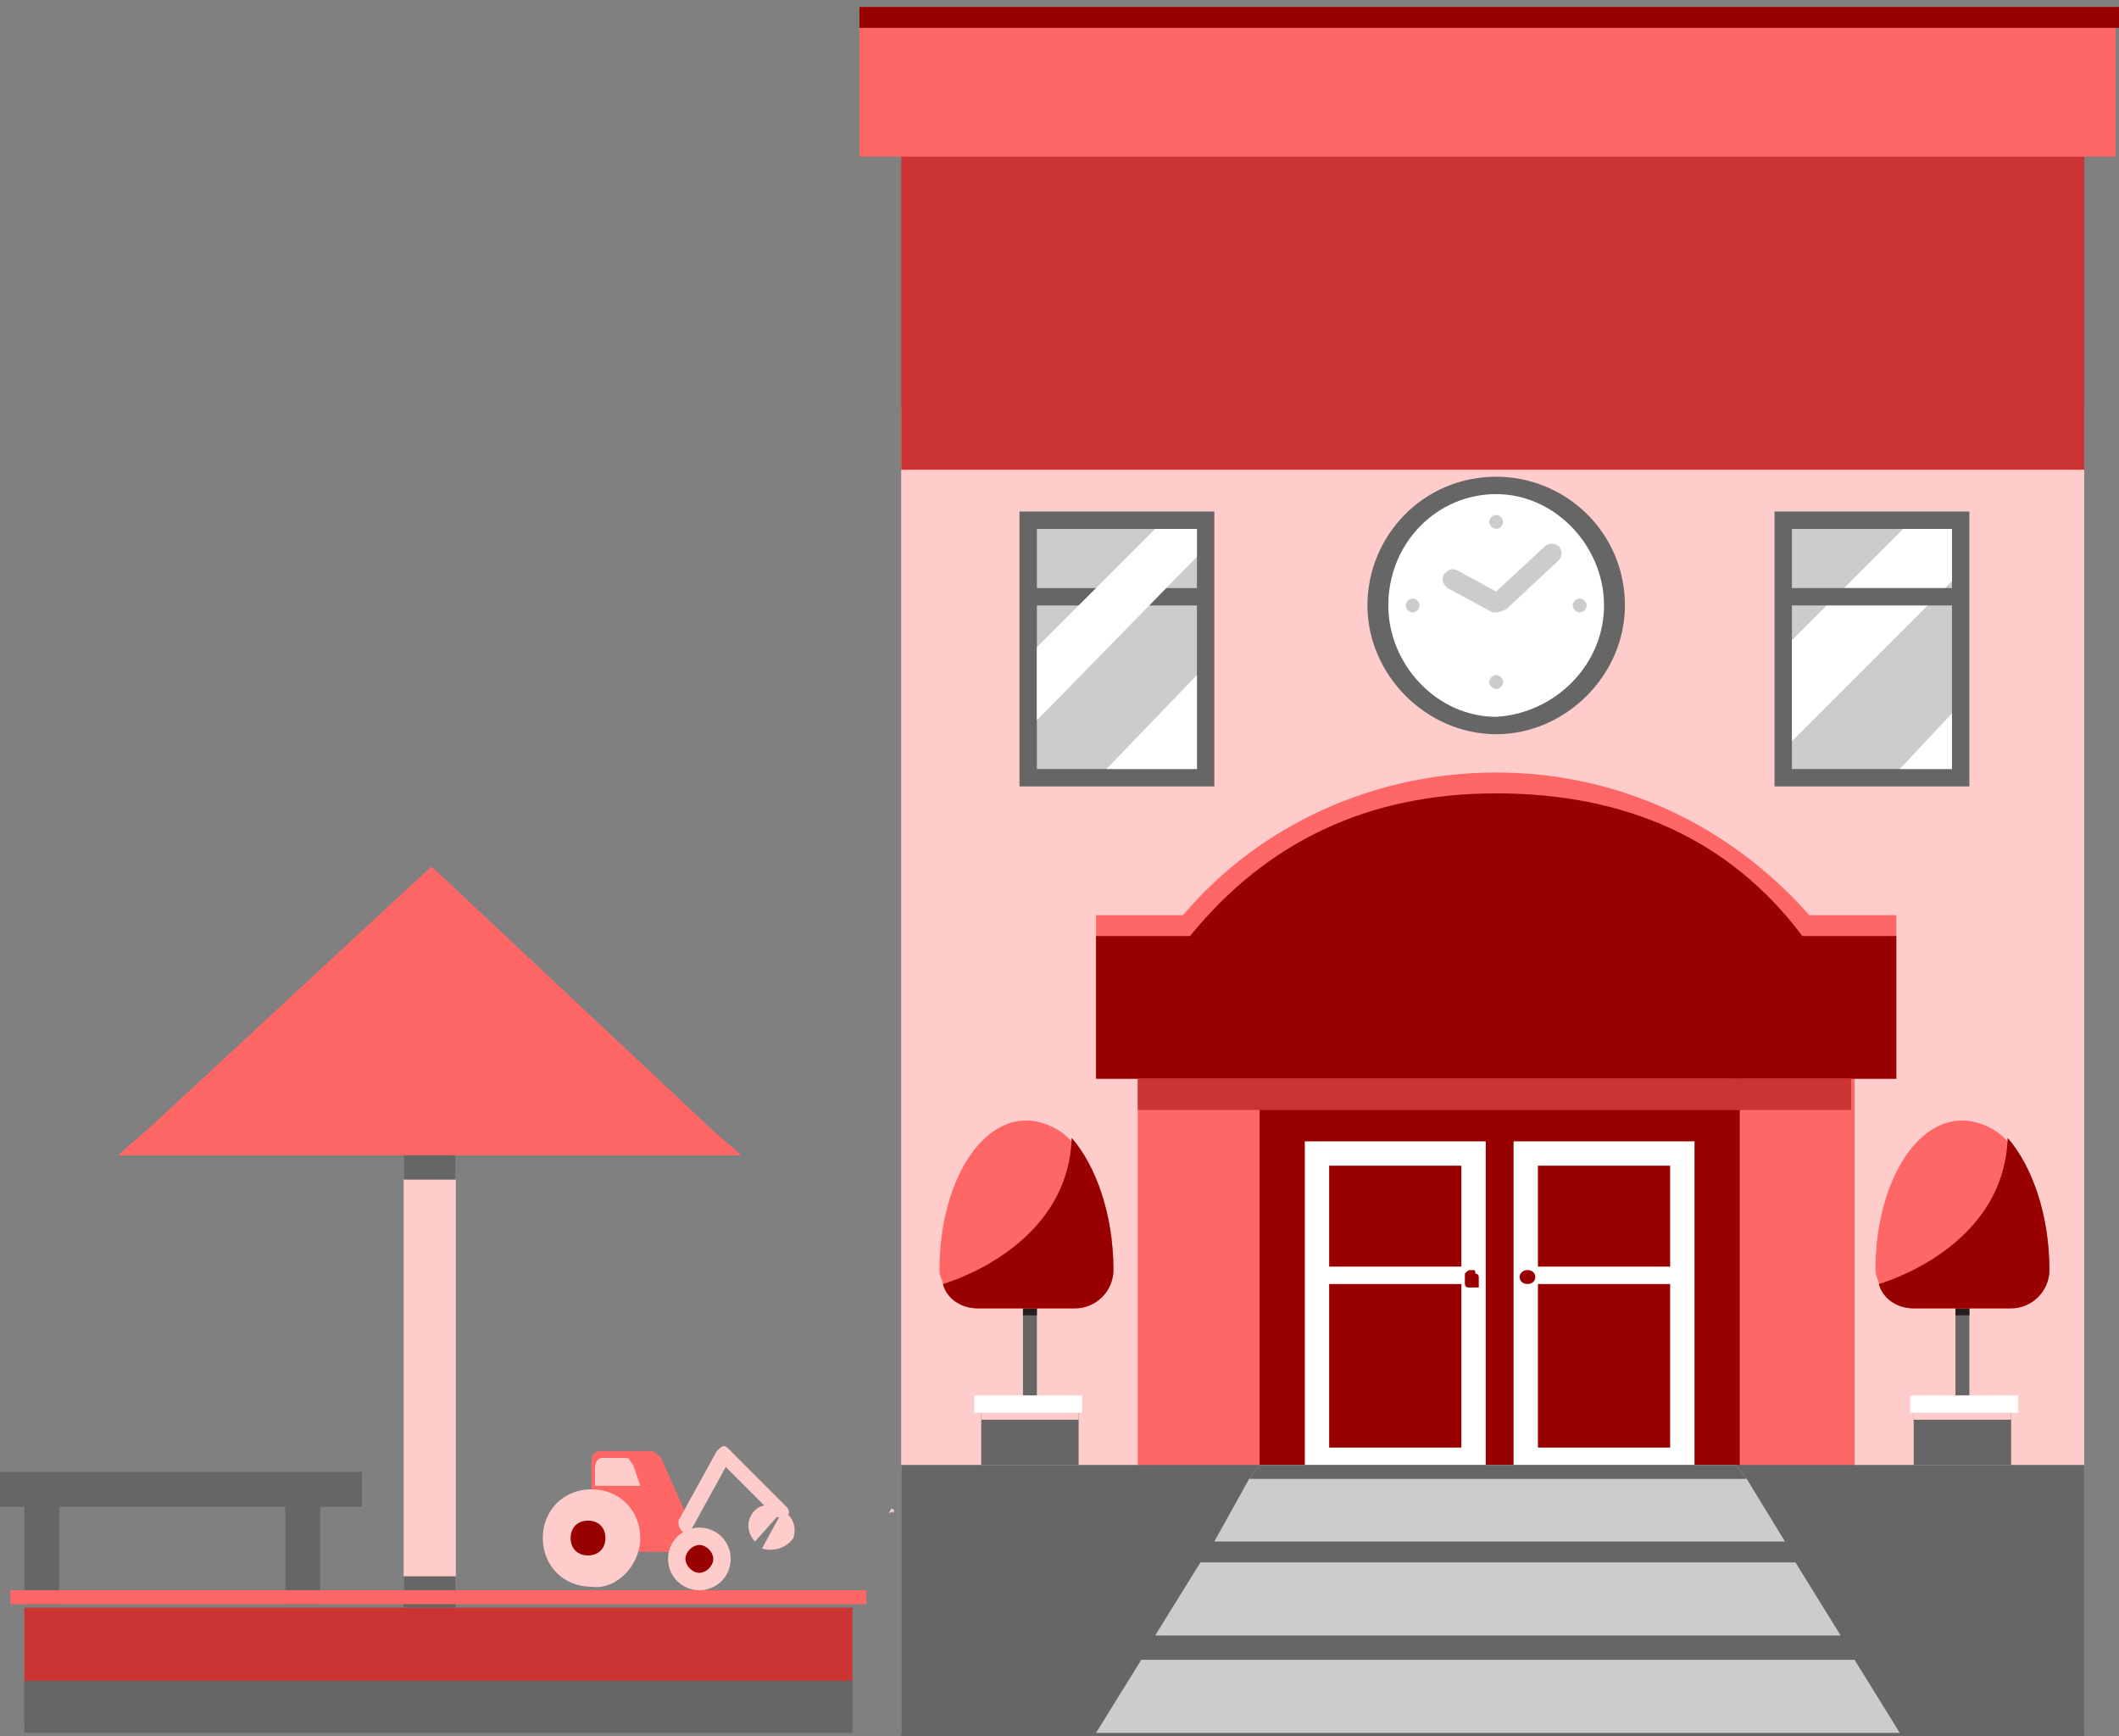
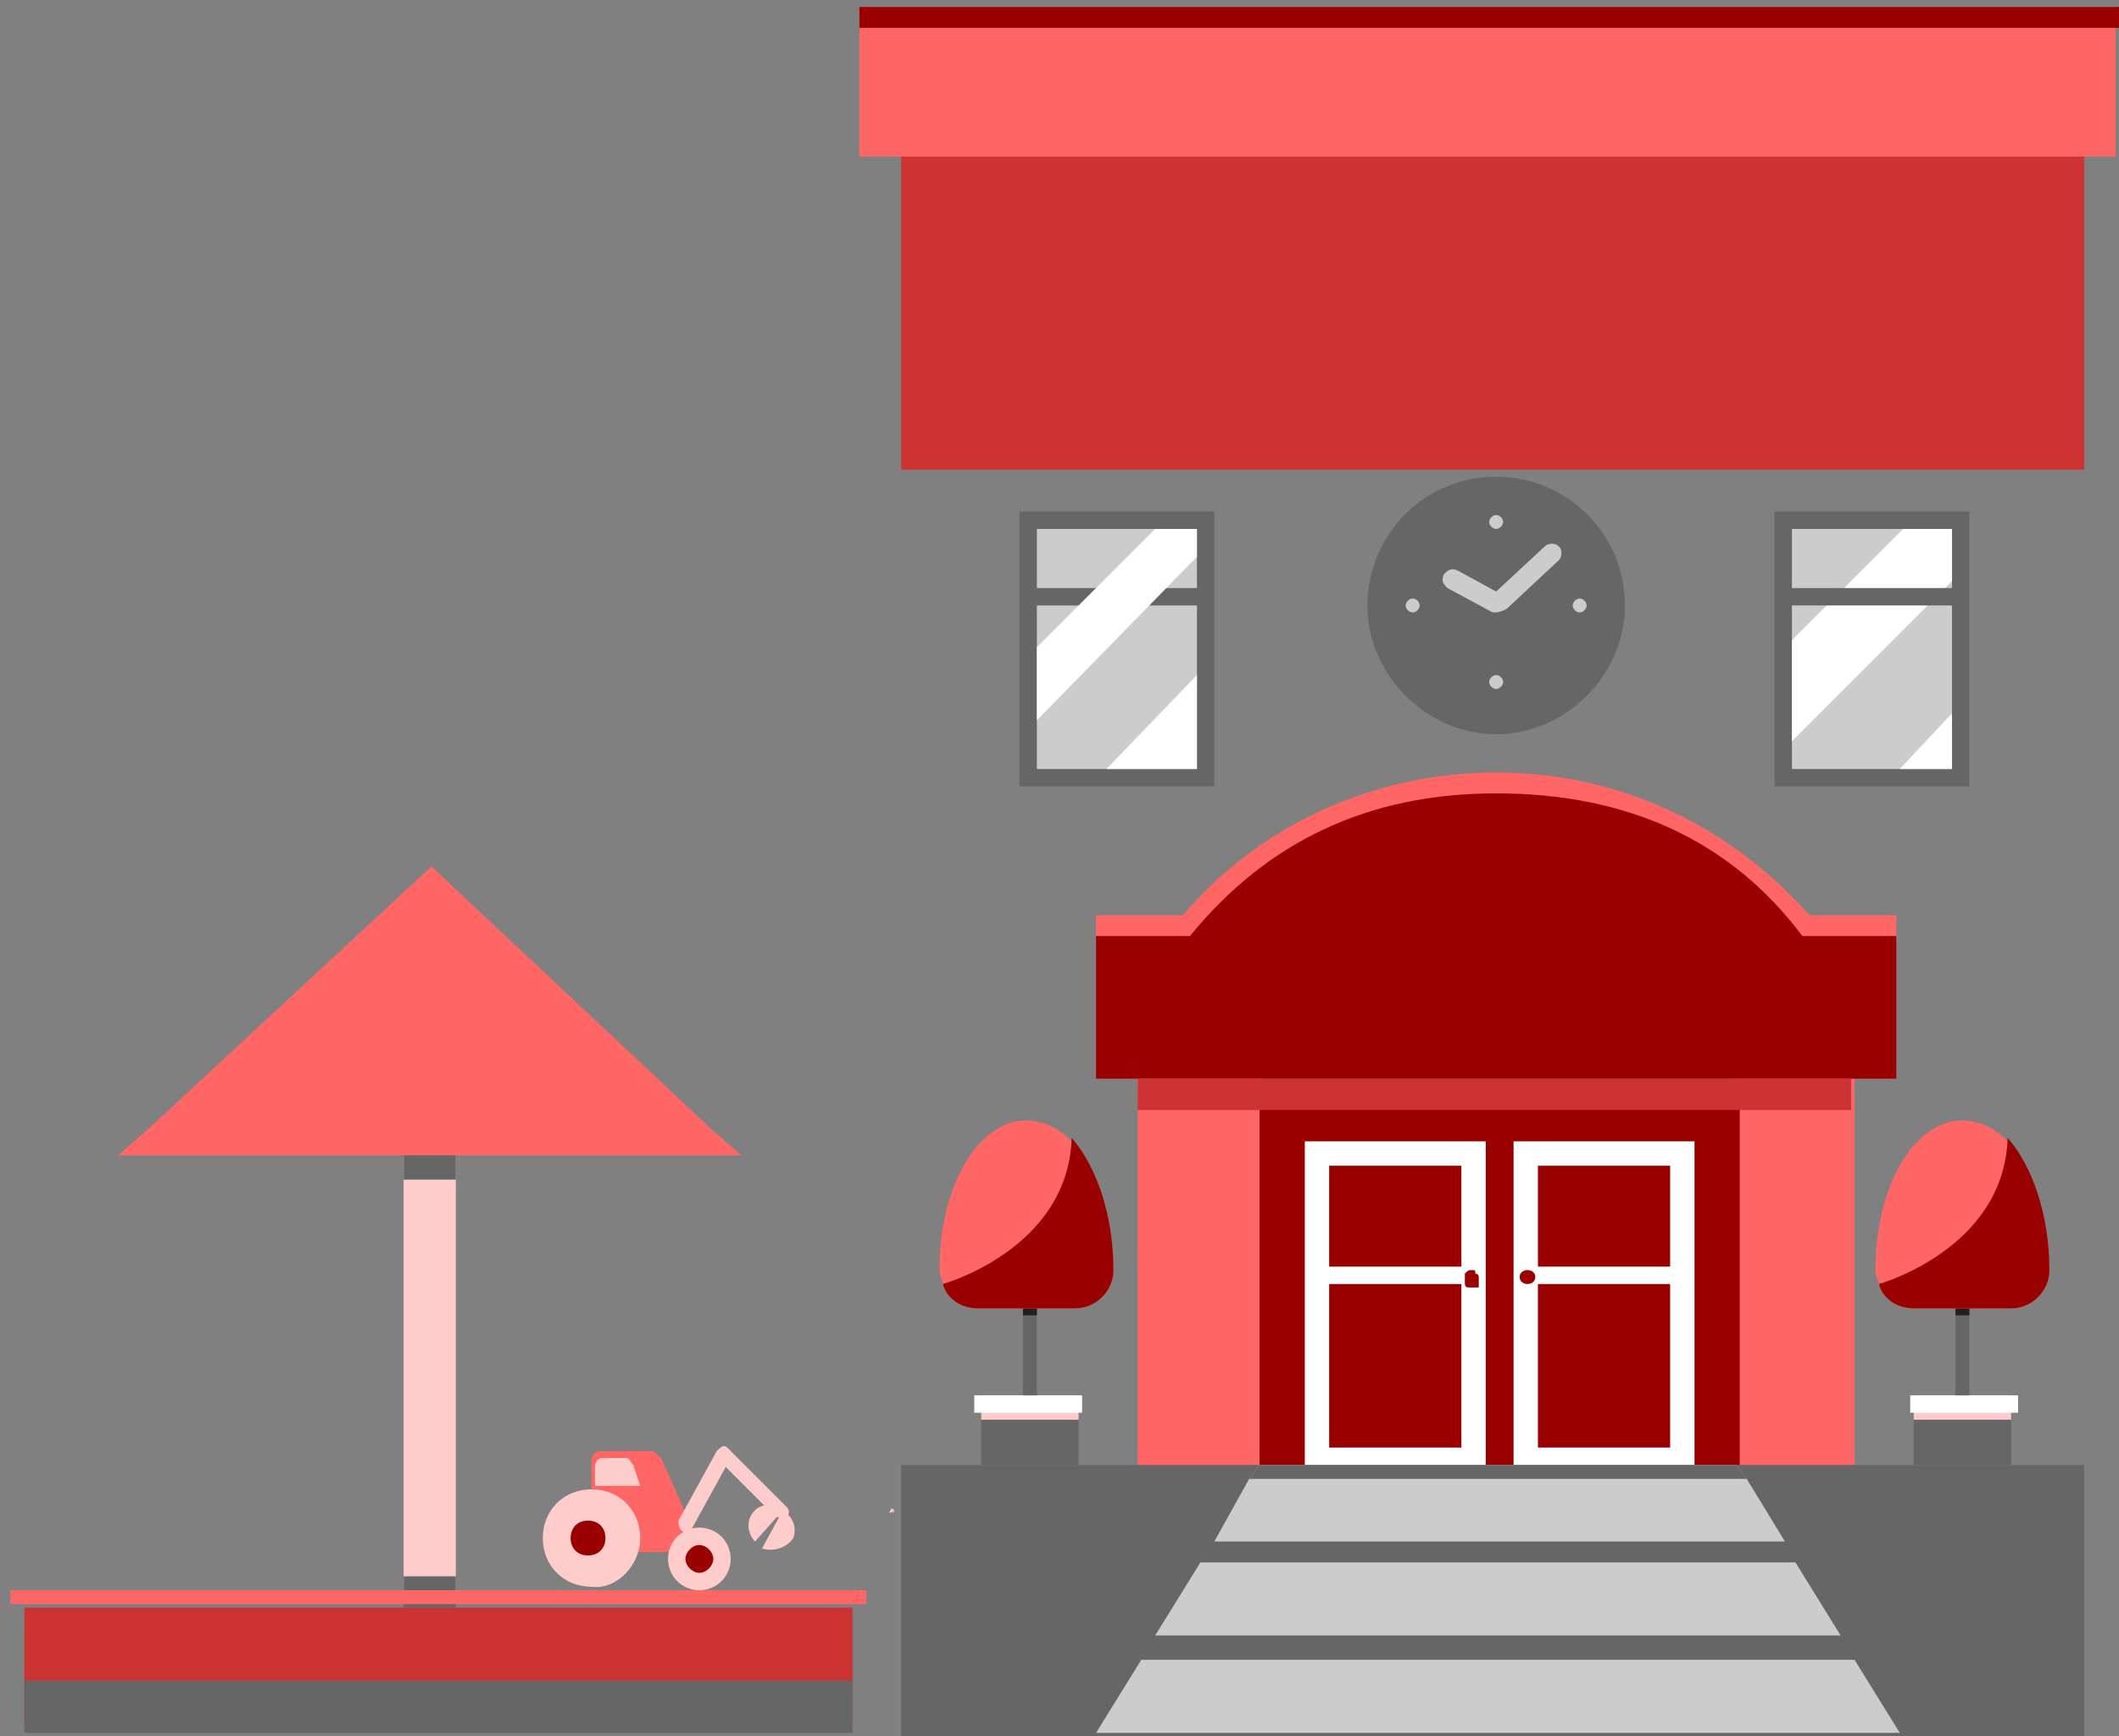
<svg xmlns="http://www.w3.org/2000/svg" id="Слой_1" x="0" y="0" viewBox="0 0 60.9 49.9" style="enable-background:new 0 0 60.9 49.9" xml:space="preserve">
  <rect x="0" y="0" width="60.9" height="49.9" fill="#808080" stroke="none" />
  <style>.st0{fill:#fcc}.st1{fill:#f66}.st2{fill:#666}.st3{fill:#900}.st4{fill:#c33}.st5{fill:#fff}.st6{fill:#ccc}.st7{fill:#231f20}</style>
-   <path class="st0" d="M25.9 11.7h34v38.1h-34z" />
  <path class="st1" d="M32.7 29.1h3.5v13.4h-3.5zM49.8 29.1h3.5v13.4h-3.5z" />
  <path class="st2" d="M25.9 42.1h34v7.8h-34z" />
  <path class="st3" d="M36.2 31H50v11.1H36.2z" />
  <path class="st1" d="M31.5 31v-4.7H34c2.2-2.6 5.5-4.1 9-4.1s6.7 1.5 9 4.1h2.5V31h-23z" />
  <path class="st3" d="M54.5 26.9V31h-23v-4.1h2.7c2.2-2.7 5.1-4.1 8.8-4.1 3.7 0 6.7 1.3 8.8 4.1h2.7z" />
  <path class="st4" d="M25.9 4h34v9.5h-34z" />
  <path class="st5" d="M37.5 32.8h5.2v9.3h-5.2zM43.5 32.8h5.2v9.3h-5.2z" />
  <path class="st2" d="M46.7 17.4c0-2.1-1.7-3.7-3.7-3.7-2.1 0-3.7 1.7-3.7 3.7s1.7 3.7 3.7 3.7 3.7-1.7 3.7-3.7" />
-   <path class="st5" d="M46.1 17.4c0-1.7-1.4-3.2-3.1-3.2-1.7 0-3.1 1.4-3.1 3.2 0 1.7 1.4 3.2 3.1 3.2 1.7-.1 3.1-1.5 3.1-3.2" />
  <path class="st6" d="M43.2 15c0-.1-.1-.2-.2-.2s-.2.1-.2.2.1.2.2.2.2-.1.2-.2M43.2 19.6c0-.1-.1-.2-.2-.2s-.2.1-.2.2.1.2.2.2.2-.1.2-.2M45.6 17.4c0-.1-.1-.2-.2-.2s-.2.1-.2.2.1.2.2.2.2-.1.2-.2M40.8 17.4c0-.1-.1-.2-.2-.2s-.2.1-.2.2.1.2.2.2.2-.1.2-.2M43 17.6h-.1l-1.3-.7c-.1-.1-.2-.2-.1-.4.1-.1.2-.2.4-.1l1.1.6 1.4-1.3c.1-.1.3-.1.4 0 .1.1.1.3 0 .4l-1.5 1.4c-.2.1-.3.1-.3.1" />
  <path class="st1" d="M24.7.2h36.1v4.3H24.7z" />
  <path class="st3" d="M24.7.2h36.5v.6H24.7z" />
  <path class="st2" d="M29.3 14.7h5.6v7.9h-5.6z" />
  <path class="st6" d="M29.8 15.2h4.6v6.9h-4.6z" />
  <path class="st2" d="M29.7 16.9h4.8v.5h-4.8zM51 14.7h5.6v7.9H51z" />
  <path class="st6" d="M51.5 15.2h4.6v6.9h-4.6z" />
  <path class="st5" d="M34.4 19.4v2.7h-2.6zM34.4 15.2v.8l-4.6 4.7v-2.1l3.4-3.4z" />
  <path class="st4" d="M32.7 31h20.5v.9H32.7z" />
  <path class="st5" d="M56.1 20.5v1.6h-1.5zM56.1 15.2v1.5l-4.6 4.6v-2.9l3.2-3.2z" />
  <path class="st2" d="m36.2 42.1-1.3 2.1-.4.7-1.3 2.1-.4.7-1.3 2.1h23.1l-1.3-2.1-.4-.7-1.3-2.1-.3-.7-1.4-2.1z" />
  <path class="st6" d="M51.3 44.3H34.9l1-1.8.3-.4h13.7l.3.4zM52.9 47H33.2l1.3-2.1h17.1zM32.8 47.7l-1.3 2.1h23.1l-1.3-2.1z" />
  <path class="st2" d="m36.2 42.1-.3.4h14.3l-.3-.4zM51.4 16.9h4.8v.5h-4.8z" />
  <path class="st3" d="M38.2 33.5H42v2.9h-3.8zM38.2 36.9H42v4.7h-3.8zM44.2 33.5H48v2.9h-3.8zM44.2 36.9H48v4.7h-3.8zM42.3 36.5c-.1 0-.1 0-.2.1V36.9s0 .1.1.1H42.5V36.7s0-.1-.1-.1c0-.1 0-.1-.1-.1M43.9 36.9c.3 0 .3-.4 0-.4s-.3.4 0 .4" />
  <path class="st2" d="M55 40.1h2.8v2H55z" />
  <path class="st0" d="M55 40.1h2.8v.7H55z" />
  <path class="st5" d="M54.9 40.1H58v.5h-3.1z" />
  <path class="st2" d="M56.2 37.2h.4v2.9h-.4z" />
  <path class="st7" d="M56.2 34.9h.4v2.9h-.4z" />
  <path class="st1" d="M58.9 36.5c0 .6-.5 1.1-1.1 1.1H55c-.5 0-.9-.3-1-.7 0-.1-.1-.2-.1-.4 0-2.4 1.1-4.3 2.5-4.3.4 0 .9.2 1.2.5.8.8 1.3 2.2 1.3 3.8" />
  <path class="st3" d="M58.9 36.5c0 .6-.5 1.1-1.1 1.1H55c-.5 0-.9-.3-1-.7 0 0 3.6-1 3.7-4.2.7.8 1.2 2.2 1.2 3.8" />
  <path class="st2" d="M28.2 40.1H31v2h-2.8z" />
  <path class="st0" d="M28.2 40.1H31v.7h-2.8z" />
  <path class="st5" d="M28 40.1h3.1v.5H28z" />
  <path class="st2" d="M29.4 37.2h.4v2.9h-.4z" />
  <path class="st7" d="M29.4 34.9h.4v2.9h-.4z" />
  <path class="st1" d="M32 36.5c0 .6-.5 1.1-1.1 1.1h-2.8c-.5 0-.9-.3-1-.7 0-.1-.1-.2-.1-.4 0-2.4 1.1-4.3 2.5-4.3.4 0 .9.2 1.2.5.8.8 1.3 2.2 1.3 3.8" />
  <path class="st3" d="M32 36.5c0 .6-.5 1.1-1.1 1.1h-2.8c-.5 0-.9-.3-1-.7 0 0 3.6-1 3.7-4.2.7.8 1.2 2.2 1.2 3.8" />
-   <path class="st2" d="M.7 43.3h1v2.8h-1zM8.2 43.3h1v2.8h-1zM-.2 42.3h10.6v1H-.2z" />
  <path class="st4" d="M.7 46.2h23.8v3.4H.7z" />
  <path class="st2" d="M.7 48.3h23.8v1.5H.7z" />
  <path class="st0" d="M11.6 31.2h1.5v14.9h-1.5z" />
  <path class="st2" d="M11.6 45.3h1.5v.9h-1.5z" />
  <path class="st1" d="M.3 45.7h24.6v.4H.3zM21.3 33.2H3.4l.8-.7 8.2-7.6 8.1 7.6z" />
  <path class="st1" d="m4.2 32.5-.8.7h17.9l-.8-.7z" />
  <path class="st2" d="M11.6 33.2h1.5v.7h-1.5z" />
  <path class="st1" d="M17 44.6V42c0-.2.1-.3.3-.3h1.4c.1 0 .2.1.3.2l1.2 2.7H17z" />
  <path class="st0" d="M18.4 44.2c0-.8-.6-1.4-1.4-1.4-.8 0-1.4.6-1.4 1.4 0 .8.6 1.4 1.4 1.4.7.1 1.4-.6 1.4-1.4" />
  <path class="st3" d="M17.4 44.2c0-.3-.2-.5-.5-.5s-.5.2-.5.5.2.5.5.5.5-.2.5-.5" />
  <path class="st0" d="M21 44.8c0-.5-.4-.9-.9-.9s-.9.4-.9.9.4.9.9.9.9-.4.9-.9M21.9 44.5l.6-1.1c.3.2.4.5.3.8-.2.3-.6.4-.9.3M22.5 43.4l-.8.9c-.2-.2-.3-.6 0-.9.2-.2.6-.2.8 0" />
  <path class="st0" d="M22.6 43.6c.1-.1.1-.2 0-.3L21 41.7c-.1-.1-.2-.1-.3 0-.1.1-.1.2 0 .3l1.6 1.6h.3" />
  <path class="st3" d="M20.5 44.8c0-.2-.2-.4-.4-.4s-.4.2-.4.4.2.4.4.4.4-.2.4-.4" />
  <path class="st0" d="M18.4 42.7h-1.3v-.5c0-.2.1-.3.2-.3h.7c.1 0 .1.1.2.2l.2.6zM19.6 44c.1.1.2 0 .3-.1l1.1-2c.1-.1 0-.2-.1-.3-.1-.1-.2 0-.3.1l-1.1 2c0 .1 0 .2.1.3" />
  <path class="st0" d="M20.9 41.8s0-.1 0 0c-.1-.1-.1 0-.1 0 0 .1 0 .1.1 0 0 .1 0 .1 0 0M19.8 43.8s-.1-.1 0 0c-.1-.1-.1 0-.1 0s0 .1.1 0c-.1.1 0 0 0 0M25.7 43.4s-.1 0 0 0c-.1-.1-.1 0-.1 0-.1.1 0 .1.1 0-.1.1 0 .1 0 0" />
-   <path class="st1" d="M9.7 29h.7v1.3h-.7zM12.8 26.9h.7v1.3h-.7zM13.7 30.5h.7v1.3h-.7zM12.4 29.6h.7v1.3h-.7zM7.6 30.7h.7V32h-.7zM15.8 30.5h.7v1.3h-.7zM13.7 27.7h.7V29h-.7zM10.6 29.8h.7v1.3h-.7zM10.9 26.9h.7v1.3h-.7zM8.5 30h.7v1.3h-.7zM6.3 30.9H7v1.3h-.7zM16.6 29.9h.7v1.3h-.7z" />
</svg>